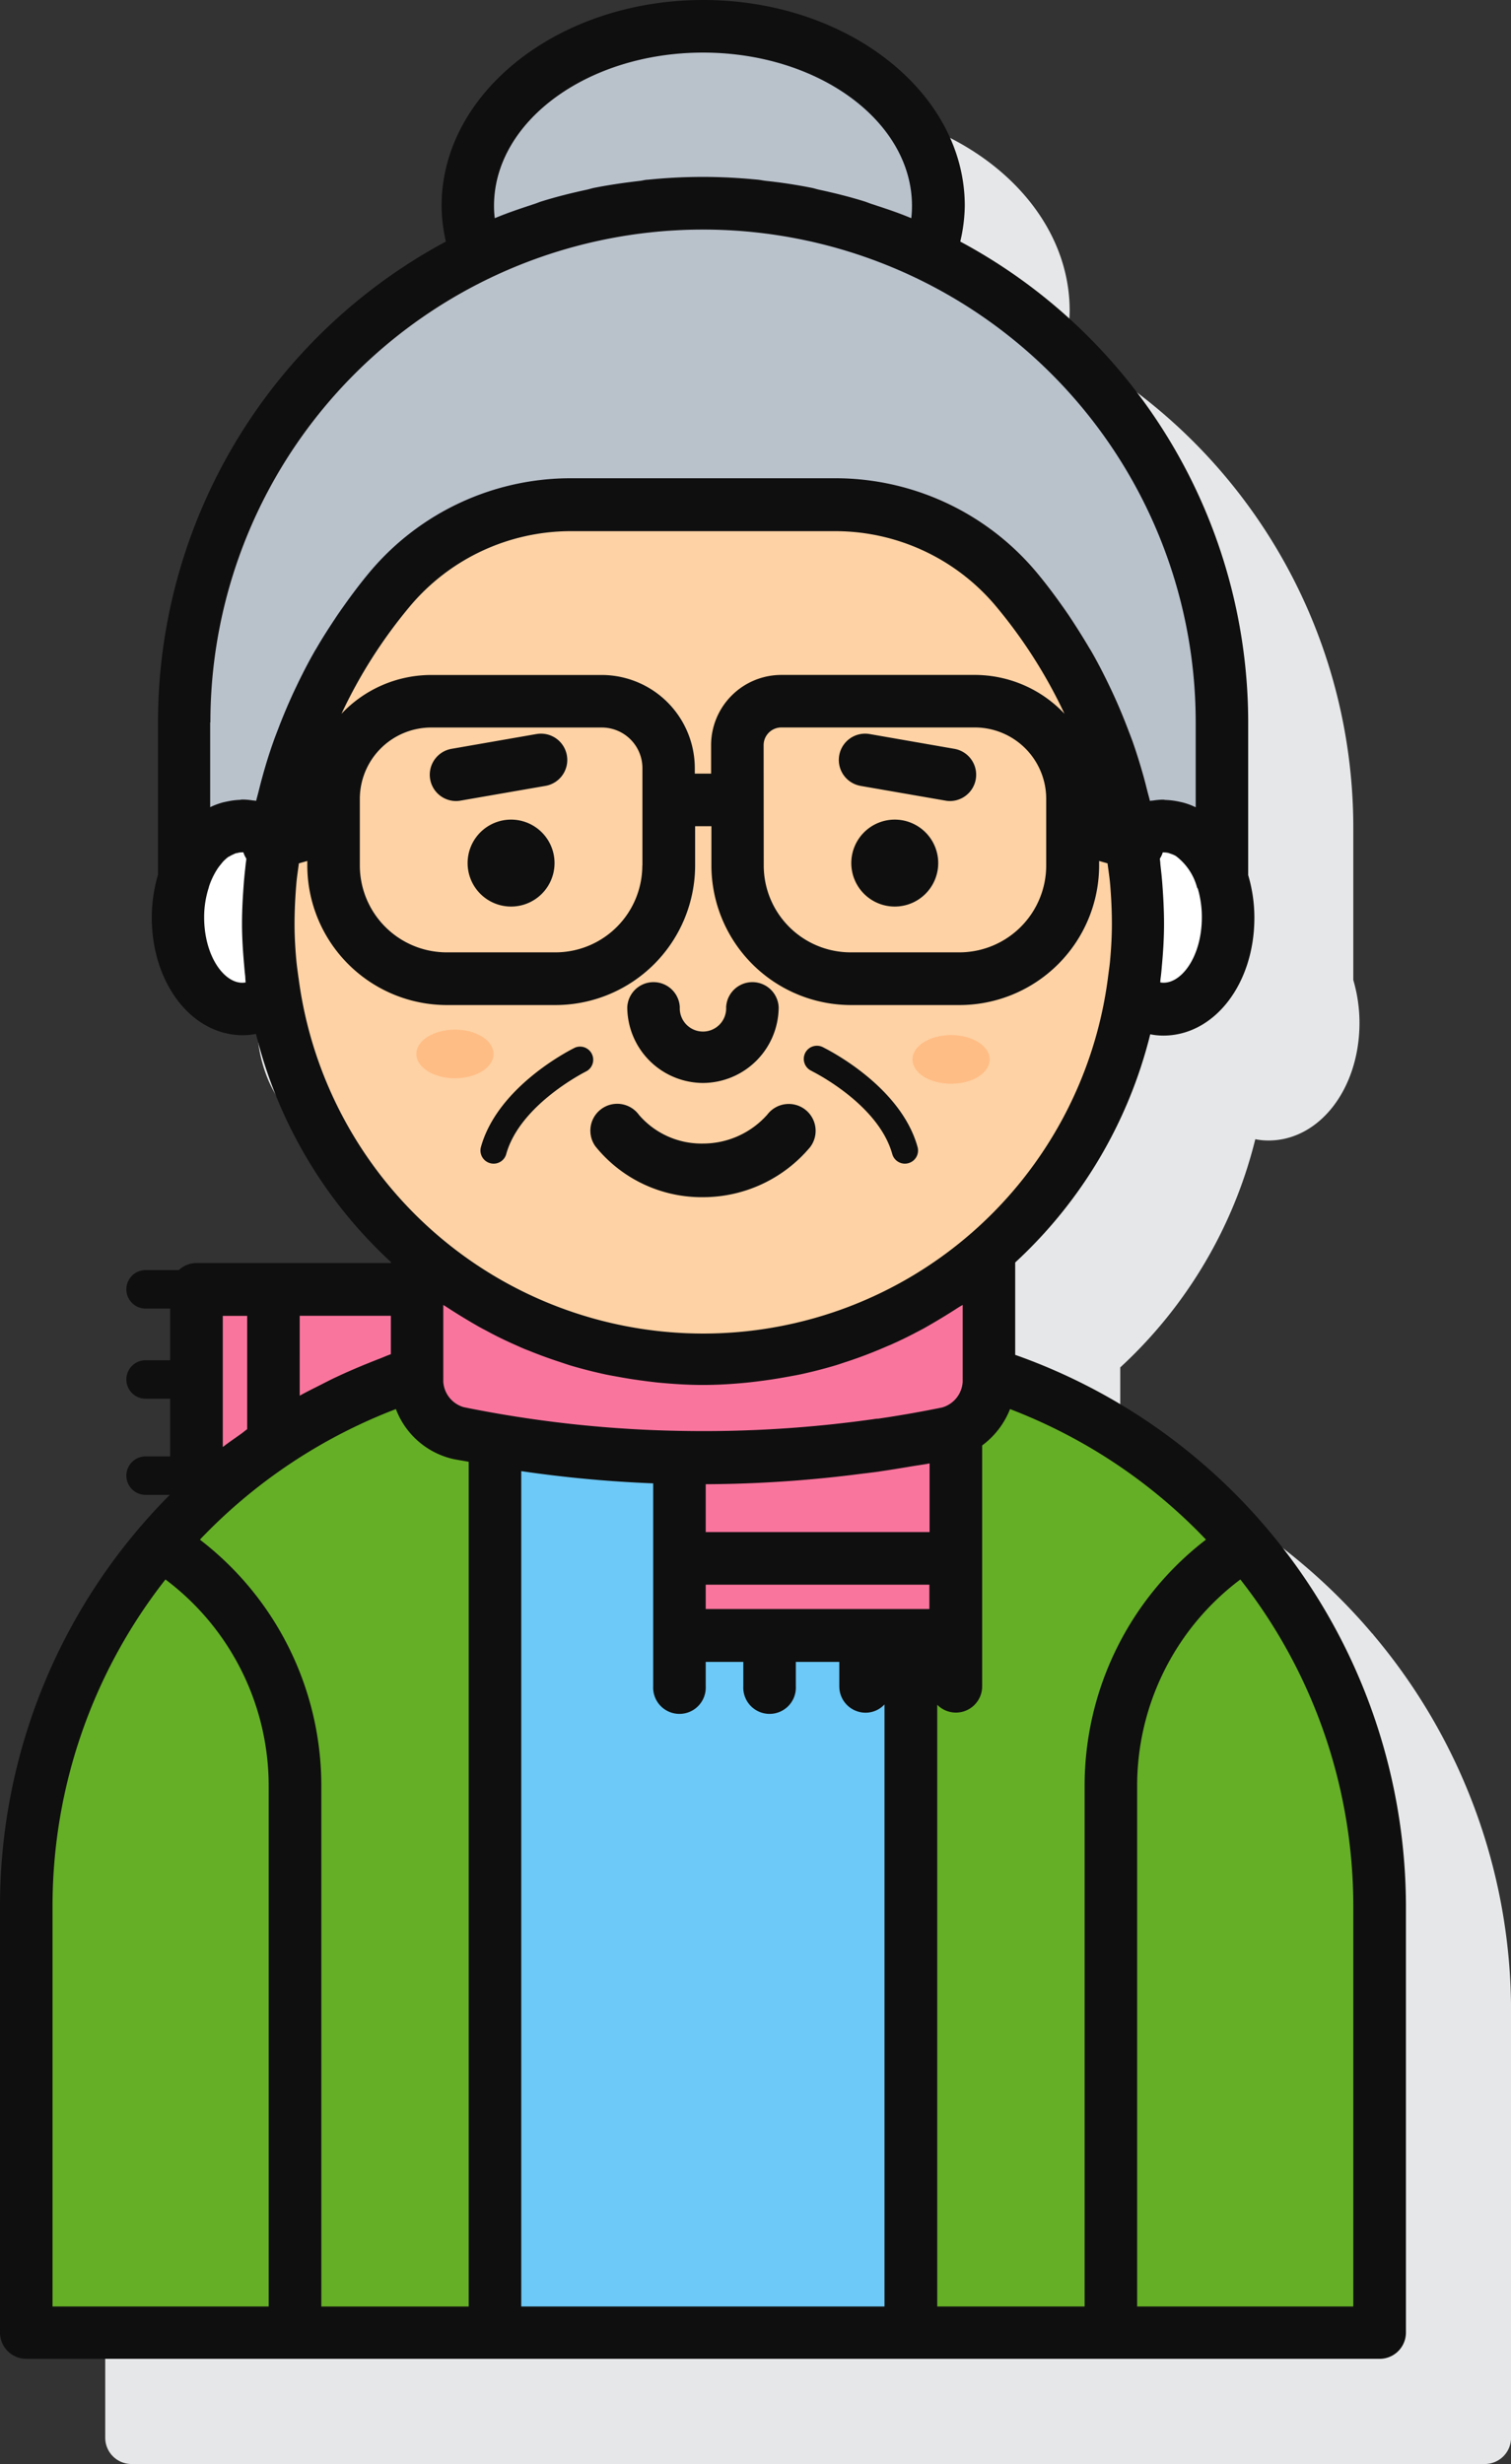
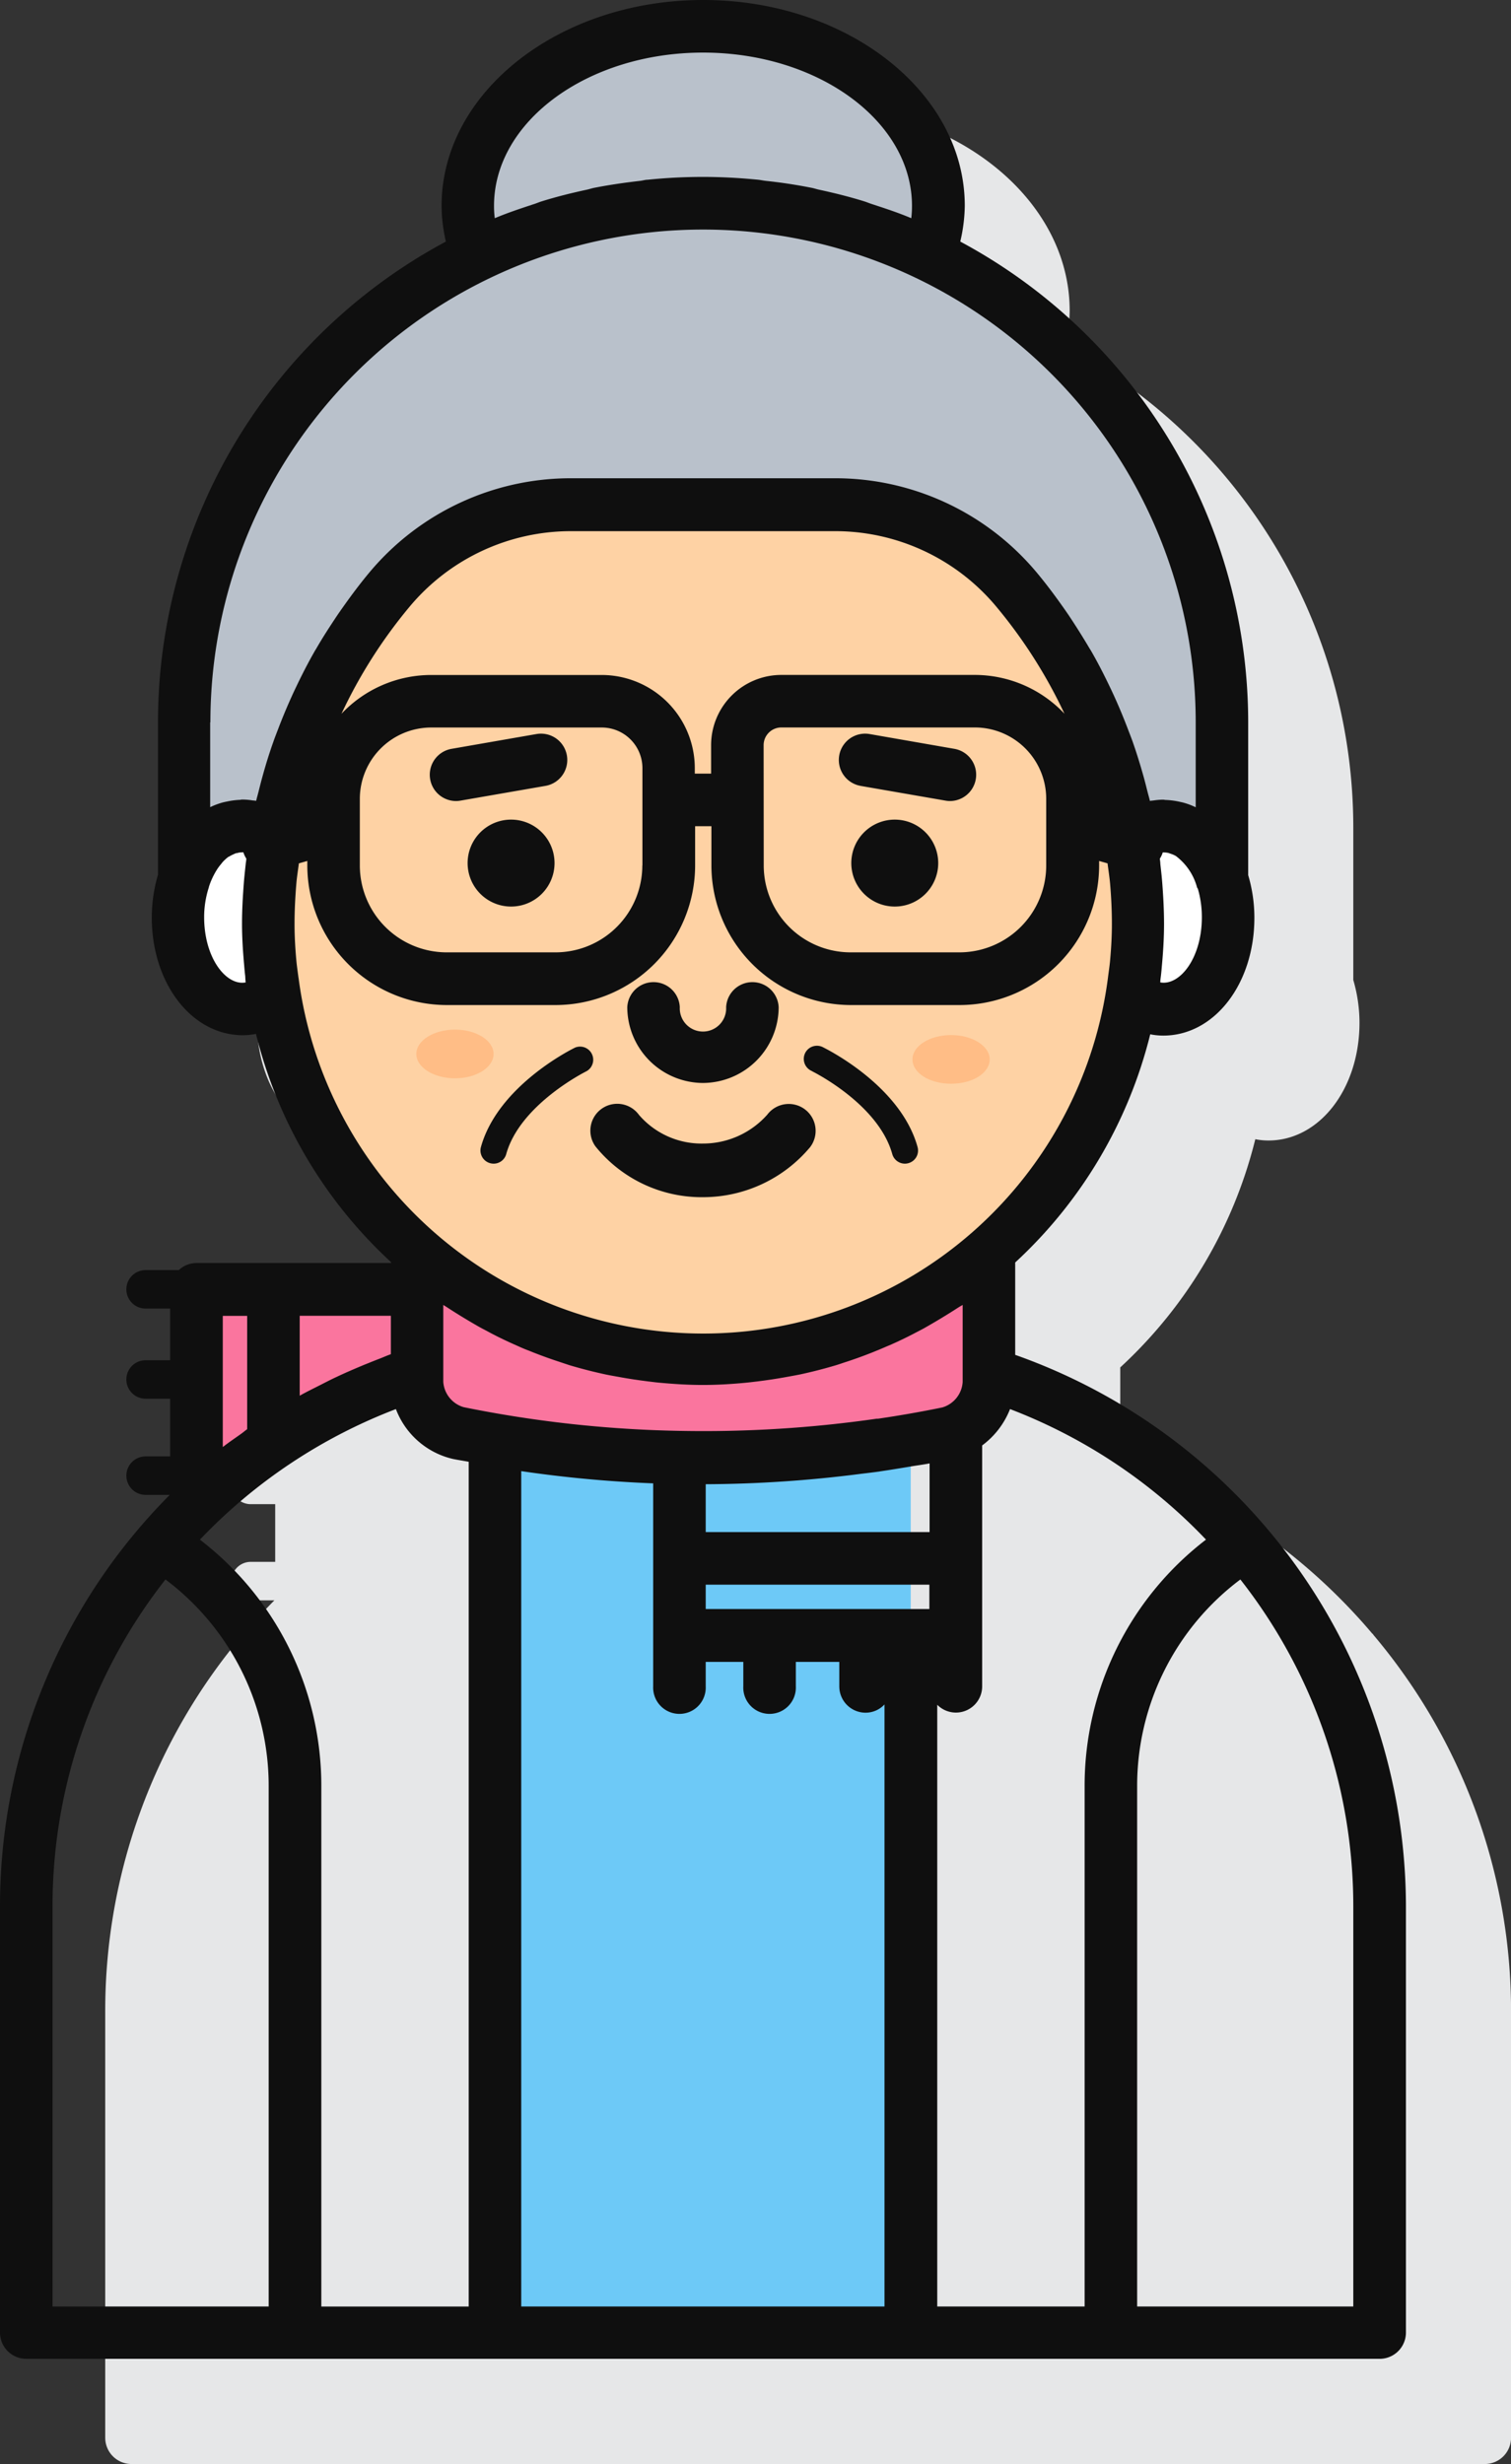
<svg xmlns="http://www.w3.org/2000/svg" id="Capa_1" data-name="Capa 1" viewBox="0 0 278.15 453.51">
  <rect x="0" y="0" width="278.15" height="453.51" fill="#333333" stroke="none" />
  <defs>
    <style>.cls-1{fill:#e6e7e8;}.cls-2{fill:#fa759e;}.cls-3{fill:#d4fbff;}.cls-4{fill:#b9c1cb;}.cls-5{fill:#fff;}.cls-6{fill:#65af26;}.cls-7{fill:#6dc9f7;}.cls-8{fill:#fed2a4;}.cls-9{fill:#ffbd86;}.cls-10{fill:#0f0f0f;}</style>
  </defs>
  <title>Female</title>
  <path class="cls-1" d="M343.72,304.09c-.08-.13-.22-.2-.3-.32a108.13,108.13,0,0,0-46.28-31.92V254.91a84.73,84.73,0,0,0,24.86-42,12.34,12.34,0,0,0,2.42.24c9.4,0,16.76-9.52,16.76-21.68a28.05,28.05,0,0,0-1.14-7.86V155.51A100.46,100.46,0,0,0,287,67a29.49,29.49,0,0,0,.83-6.57c0-20.89-21.6-37.89-48.15-37.89s-48.16,17-48.16,37.89a29.5,29.5,0,0,0,.84,6.57,100.47,100.47,0,0,0-53,88.47v28.06a28.05,28.05,0,0,0-1.14,7.86c0,12.16,7.36,21.68,16.76,21.68a13.15,13.15,0,0,0,2.42-.24,84.78,84.78,0,0,0,24.85,42v.17H146.42a4.77,4.77,0,0,0-3.24,1.3h-6.11a3.54,3.54,0,0,0,0,7.08h4.51V273h-4.51a3.54,3.54,0,0,0,0,7.08h4.51v10.62h-4.51a3.54,3.54,0,0,0,0,7.08h4.36c-1.91,1.93-3.74,3.94-5.5,6-.09.12-.22.18-.3.32s0,0,0,0a107.27,107.27,0,0,0-25.34,69.31v78.49a4.84,4.84,0,0,0,4.84,4.84H364.24a4.84,4.84,0,0,0,4.84-4.84V373.44a107.23,107.23,0,0,0-25.34-69.3A.06.06,0,0,1,343.72,304.09Z" transform="translate(-90.92 -3.24)" />
  <path class="cls-2" d="M167.68,256V240.58H127.07v39.64A102.72,102.72,0,0,1,167.68,256Z" transform="translate(-90.92 -3.24)" />
  <path class="cls-3" d="M220.32,40.64A95,95,0,0,1,262,50.18a25.67,25.67,0,0,0,1.69-9c0-18.25-19.4-33-43.32-33S177,22.88,177,41.13a25.67,25.67,0,0,0,1.69,9A95.08,95.08,0,0,1,220.32,40.64Z" transform="translate(-90.92 -3.24)" />
  <path class="cls-4" d="M220.32,40.64A95,95,0,0,1,262,50.18a25.67,25.67,0,0,0,1.69-9c0-18.25-19.4-33-43.32-33S177,22.88,177,41.13a25.67,25.67,0,0,0,1.69,9A95.08,95.08,0,0,1,220.32,40.64Z" transform="translate(-90.92 -3.24)" />
  <path class="cls-4" d="M220.32,40.64a95.54,95.54,0,0,0-95.53,95.54V165c1.9-5.75,6-9.76,10.79-9.76a9.4,9.4,0,0,1,6,2.39,95.82,95.82,0,0,1,21-45.87,43.6,43.6,0,0,1,33.44-15.62h48.53A43.61,43.61,0,0,1,278,111.77a95.92,95.92,0,0,1,21,45.87,9.4,9.4,0,0,1,6-2.39c4.79,0,8.89,4,10.79,9.76V136.18A95.54,95.54,0,0,0,220.32,40.64Z" transform="translate(-90.92 -3.24)" />
  <path class="cls-5" d="M305.07,155.25a9.45,9.45,0,0,0-6,2.39,96.13,96.13,0,0,1,1.33,15.66,81,81,0,0,1-1.14,13.39,9.34,9.34,0,0,0,5.85,2.24c6.58,0,11.92-7.54,11.92-16.84S311.66,155.25,305.07,155.25Z" transform="translate(-90.92 -3.24)" />
  <path class="cls-5" d="M140.29,173.3a96,96,0,0,1,1.32-15.65,9.4,9.4,0,0,0-6-2.39c-6.59,0-11.93,7.54-11.93,16.84s5.34,16.84,11.93,16.84a9.33,9.33,0,0,0,5.84-2.25A81,81,0,0,1,140.29,173.3Z" transform="translate(-90.92 -3.24)" />
-   <path class="cls-6" d="M242,251.21h-3.6a77.84,77.84,0,0,1-36.17,0h-3.59A102.9,102.9,0,0,0,95.76,354.1v78.49H344.89V354.1A102.88,102.88,0,0,0,242,251.21Z" transform="translate(-90.92 -3.24)" />
  <path class="cls-7" d="M238.41,251.21a77.84,77.84,0,0,1-36.17,0h-3.59A104.39,104.39,0,0,0,182,252.55v180h76.57v-180a104.45,104.45,0,0,0-16.6-1.34Z" transform="translate(-90.92 -3.24)" />
-   <path class="cls-2" d="M265.34,267A226.22,226.22,0,0,1,216,271.47v32.76h50.89V266.55A9,9,0,0,1,265.34,267Z" transform="translate(-90.92 -3.24)" />
  <path class="cls-2" d="M220.32,253.34a79.73,79.73,0,0,1-52.64-19.77v24.05a10.05,10.05,0,0,0,7.64,9.42,225.51,225.51,0,0,0,90,0,10,10,0,0,0,7.63-9.42V233.57A79.76,79.76,0,0,1,220.32,253.34Z" transform="translate(-90.92 -3.24)" />
  <path class="cls-8" d="M278,111.77a43.6,43.6,0,0,0-33.44-15.62H196.06a43.6,43.6,0,0,0-33.44,15.62,95.93,95.93,0,0,0-22.33,61.53,80,80,0,1,0,160.07,0A96,96,0,0,0,278,111.77Z" transform="translate(-90.92 -3.24)" />
  <path class="cls-8" d="M201.69,132.3H170.27a18,18,0,0,0-18,18v12.26a20.86,20.86,0,0,0,20.85,20.86h20A20.86,20.86,0,0,0,214,162.52V144.61A12.31,12.31,0,0,0,201.69,132.3Z" transform="translate(-90.92 -3.24)" />
  <path class="cls-8" d="M270.38,132.3H234.75a8.1,8.1,0,0,0-8.1,8.09v22.13a20.87,20.87,0,0,0,20.85,20.86h20a20.87,20.87,0,0,0,20.86-20.86V150.26A18,18,0,0,0,270.38,132.3Z" transform="translate(-90.92 -3.24)" />
  <path class="cls-9" d="M266,193.74c-3.93,0-7.11,2-7.11,4.48S262,202.7,266,202.7s7.11-2,7.11-4.48S269.89,193.74,266,193.74Z" transform="translate(-90.92 -3.24)" />
  <path class="cls-9" d="M174.68,192.74c-3.93,0-7.12,2-7.12,4.48s3.19,4.48,7.12,4.48,7.1-2,7.1-4.48S178.6,192.74,174.68,192.74Z" transform="translate(-90.92 -3.24)" />
  <path class="cls-10" d="M220.32,223.58a25.12,25.12,0,0,1-19.78-9.34,4.94,4.94,0,0,1,8-5.81,15.19,15.19,0,0,0,11.8,5.28,15.81,15.81,0,0,0,11.84-5.34,4.94,4.94,0,0,1,7.87,6A25.72,25.72,0,0,1,220.32,223.58Z" transform="translate(-90.92 -3.24)" />
  <path class="cls-10" d="M277.8,252.6v-17a84.87,84.87,0,0,0,24.86-42,12.23,12.23,0,0,0,2.41.24c9.4,0,16.76-9.52,16.76-21.68a27.57,27.57,0,0,0-1.14-7.85V136.17a100.45,100.45,0,0,0-53-88.47,30.17,30.17,0,0,0,.83-6.58c0-20.88-21.6-37.88-48.16-37.88s-48.15,17-48.15,37.88A29.65,29.65,0,0,0,173,47.7a100.46,100.46,0,0,0-53,88.47v28.07a27.93,27.93,0,0,0-1.14,7.85c0,12.16,7.36,21.68,16.77,21.68a13.13,13.13,0,0,0,2.41-.24,84.73,84.73,0,0,0,24.86,42v.17H127.07a4.79,4.79,0,0,0-3.24,1.3h-6.11a3.54,3.54,0,0,0,0,7.08h4.52v9.51h-4.52a3.54,3.54,0,1,0,0,7.08h4.52v10.62h-4.52a3.54,3.54,0,1,0,0,7.08h4.45a107.3,107.3,0,0,0-31.25,75.68v78.49a4.84,4.84,0,0,0,4.84,4.84H344.89a4.84,4.84,0,0,0,4.84-4.84V354.1A107.85,107.85,0,0,0,277.8,252.6Zm35.13,34a57.09,57.09,0,0,0-22.35,45.44v95.71H263.45V317a4.83,4.83,0,0,0,8.27-3.4V269.27a15.25,15.25,0,0,0,5.13-6.69A98.23,98.23,0,0,1,312.93,286.61Zm-92.1,12.78v-4.48H262v4.48Zm32.06-25.33c1.84-.27,3.69-.57,5.53-.88,1.21-.21,2.42-.36,3.62-.59v12.64H220.83v-8.81a229.82,229.82,0,0,0,28.55-1.91C250.55,274.36,251.72,274.22,252.89,274.06Zm15.24-30.65v14.21a5.23,5.23,0,0,1-3.76,4.67q-5.85,1.2-11.8,2.07l-.26,0a223.57,223.57,0,0,1-36.22,2.24l-.13,0a219.47,219.47,0,0,1-39.68-4.36,5.23,5.23,0,0,1-3.76-4.67V243.41c.11.08.23.14.35.22l.27.17c2,1.31,4,2.52,6,3.66.67.37,1.35.71,2,1.07q2.31,1.22,4.71,2.27c.78.35,1.56.71,2.36,1,1.88.77,3.78,1.46,5.7,2.09l1.77.59c2.17.65,4.38,1.22,6.6,1.7.86.19,1.73.33,2.6.49,1.73.32,3.47.58,5.23.8.82.1,1.64.21,2.47.28,2.56.23,5.12.39,7.71.39s5.16-.15,7.71-.39c.84-.08,1.66-.18,2.48-.28,1.75-.22,3.49-.48,5.23-.8.87-.16,1.74-.31,2.6-.49q3.32-.72,6.56-1.69c.62-.19,1.22-.41,1.83-.6,1.92-.63,3.8-1.32,5.66-2.09.81-.32,1.59-.68,2.38-1,1.59-.7,3.16-1.45,4.69-2.26.69-.36,1.37-.7,2-1.07,2-1.14,4-2.35,6-3.65l.3-.18C267.9,243.55,268,243.49,268.13,243.41ZM163.8,262.58a14.8,14.8,0,0,0,10.55,9.19c1,.2,1.9.33,2.85.51V427.76H150.07V332.05a57.09,57.09,0,0,0-22.35-45.44A98.23,98.23,0,0,1,163.8,262.58Zm67.69-122.19a3.26,3.26,0,0,1,3.26-3.26h35.63a13.14,13.14,0,0,1,13.13,13.13v12.26a16,16,0,0,1-16,16h-20a16,16,0,0,1-16-16Zm38.89-12.93H234.75a12.94,12.94,0,0,0-12.93,12.93v5.23h-3v-1a17.16,17.16,0,0,0-17.15-17.15H170.27a22.73,22.73,0,0,0-16.49,7.14,90.84,90.84,0,0,1,12.55-19.72A38.68,38.68,0,0,1,196.06,101H244.6a38.61,38.61,0,0,1,29.72,13.89,91,91,0,0,1,12.55,19.71A22.72,22.72,0,0,0,270.38,127.46Zm-61.22,35.06a16,16,0,0,1-16,16h-20a16,16,0,0,1-16-16V150.26a13.14,13.14,0,0,1,13.13-13.12h31.42a7.48,7.48,0,0,1,7.47,7.47v17.91Zm95.35,21.53c0-.39.06-.77.11-1.16.08-.68.14-1.38.2-2.08.23-2.52.38-5,.38-7.51s-.13-5-.33-7.58c-.09-1.16-.22-2.3-.35-3.45,0-.33-.06-.65-.09-1a4.41,4.41,0,0,0,.53-1.14h0a4.27,4.27,0,0,1,1.07.1l.3.11a5.09,5.09,0,0,1,1,.42,2.34,2.34,0,0,1,.27.2,10.69,10.69,0,0,1,3.66,5.55c0,.11.12.2.17.32a18.55,18.55,0,0,1,.73,5.25C312.16,179.56,308.11,184.7,304.51,184.05ZM182,43.4a17.4,17.4,0,0,1-.14-2.27c0-15.56,17.26-28.21,38.48-28.21S258.8,25.57,258.8,41.13a19.32,19.32,0,0,1-.13,2.27c-2.35-1-4.75-1.78-7.15-2.57-.51-.16-1-.37-1.5-.53-2.76-.86-5.56-1.55-8.38-2.16-.41-.09-.8-.22-1.2-.31-2.81-.56-5.66-1-8.53-1.3-.48-.05-.94-.16-1.42-.21-3.36-.33-6.74-.52-10.17-.52a100.6,100.6,0,0,0-10.16.52c-.48,0-.94.16-1.41.21-2.88.33-5.73.74-8.55,1.3-.4.09-.79.22-1.2.31-2.82.61-5.62,1.3-8.37,2.16-.52.16-1,.38-1.53.54C186.71,41.63,184.32,42.42,182,43.4Zm-52.35,92.78a90.69,90.69,0,1,1,181.38,0v15.64a13.07,13.07,0,0,0-2.21-.84c-.28-.08-.58-.13-.87-.2a14.13,14.13,0,0,0-2.49-.31c-.13,0-.25-.05-.37-.05l-.17,0a13.08,13.08,0,0,0-1.75.16,4.6,4.6,0,0,0-.52.06h-.05c-.12-.54-.29-1.07-.42-1.61-.26-1-.52-2.09-.82-3.12-.59-2.09-1.23-4.16-1.95-6.2-.28-.78-.58-1.54-.87-2.3-.68-1.78-1.4-3.54-2.18-5.29q-.52-1.17-1.08-2.34c-1.06-2.22-2.18-4.43-3.41-6.57-.13-.24-.28-.46-.42-.69-1.18-2-2.44-4-3.77-6-.39-.57-.78-1.14-1.19-1.71-1.5-2.12-3.06-4.2-4.73-6.2a48.32,48.32,0,0,0-37.15-17.35H196.06a48.3,48.3,0,0,0-37.15,17.35c-1.67,2-3.23,4.08-4.74,6.21-.4.56-.79,1.12-1.18,1.69-1.33,2-2.6,3.94-3.79,6-.13.23-.28.44-.4.67-1.23,2.15-2.35,4.35-3.41,6.58-.38.78-.73,1.56-1.08,2.34q-1.16,2.61-2.17,5.26c-.3.79-.62,1.59-.9,2.4-.71,2-1.34,4-1.92,6.1-.3,1.06-.57,2.13-.84,3.21-.13.52-.28,1-.4,1.55H138a5,5,0,0,0-.56-.06,12.36,12.36,0,0,0-1.7-.16l-.18,0c-.14,0-.26,0-.4.05a13.46,13.46,0,0,0-2.45.31c-.3.06-.6.12-.89.2a13.4,13.4,0,0,0-2.21.84V136.18Zm6.51,47.87c-3.59.69-7.66-4.48-7.66-12a17.64,17.64,0,0,1,.87-5.51s0,0,0-.06a14,14,0,0,1,1.57-3.32,9.67,9.67,0,0,1,.65-.86l.3-.38a8,8,0,0,1,1.1-1l.06,0a6.48,6.48,0,0,1,.86-.45,3.55,3.55,0,0,1,.5-.21c.1,0,.21,0,.31-.06a4.4,4.4,0,0,1,1-.09,4.86,4.86,0,0,0,.54,1.15c0,.3-.06.6-.1.9-.12,1.18-.26,2.35-.35,3.53-.2,2.56-.34,5.08-.34,7.57s.16,5,.38,7.46c.06.72.12,1.45.21,2.17C136.08,183.3,136.1,183.67,136.14,184.05Zm9.71-.84c-.13-1-.28-2-.38-3-.21-2.27-.35-4.57-.35-6.9,0-2.49.13-5,.33-7.41.1-1.24.31-2.51.47-3.76l1.55-.44v.83a25.72,25.72,0,0,0,25.69,25.69h20a25.73,25.73,0,0,0,25.7-25.69v-7.23h3v7.23a25.72,25.72,0,0,0,25.68,25.69h20a25.72,25.72,0,0,0,25.69-25.69v-.83l1.55.44c.16,1.25.36,2.5.47,3.73.21,2.47.33,4.95.33,7.44,0,2.34-.14,4.65-.35,6.93-.1,1-.25,1.94-.37,2.92a75.12,75.12,0,0,1-149,.06Zm17,69.27c-.76.26-1.5.61-2.25.89-.91.35-1.81.72-2.71,1.08-1.75.73-3.5,1.48-5.22,2.3-.93.43-1.84.91-2.75,1.37-1.29.66-2.59,1.28-3.85,2V245.41h16.78v7.07Zm-30.94-7.06h4.49v20.86c-.34.24-.66.52-1,.77-1.16.84-2.36,1.63-3.49,2.52ZM100.59,354.1a97.35,97.35,0,0,1,20.79-60.16,47.5,47.5,0,0,1,19,38.11v95.7H100.59Zm86.28,73.65V274a228.4,228.4,0,0,0,24.29,2.25v37.37a4.84,4.84,0,1,0,9.67,0v-4.51h6.92v4.51a4.84,4.84,0,1,0,9.67,0v-4.51h8v4.51a4.84,4.84,0,0,0,4.84,4.84,4.75,4.75,0,0,0,3.48-1.52V427.75Zm153.18,0h-39.8v-95.7a47.47,47.47,0,0,1,19-38.11,97.35,97.35,0,0,1,20.79,60.16v73.65Z" transform="translate(-90.92 -3.24)" />
  <path class="cls-10" d="M185,154.09a8,8,0,1,0,8,8A8,8,0,0,0,185,154.09Z" transform="translate(-90.92 -3.24)" />
  <path class="cls-10" d="M255.63,154.09a8,8,0,1,0,8,8A8,8,0,0,0,255.63,154.09Z" transform="translate(-90.92 -3.24)" />
  <path class="cls-10" d="M220.32,202.56a14,14,0,0,0,13.94-13.94,4.84,4.84,0,0,0-9.67,0,4.27,4.27,0,1,1-8.53,0,4.84,4.84,0,0,0-9.67,0A14,14,0,0,0,220.32,202.56Z" transform="translate(-90.92 -3.24)" />
  <path class="cls-10" d="M249.32,147.88,265,150.6a4.65,4.65,0,0,0,.83.07,4.84,4.84,0,0,0,.82-9.6L251,138.34a4.84,4.84,0,0,0-1.65,9.54Z" transform="translate(-90.92 -3.24)" />
  <path class="cls-10" d="M189.67,138.34,174,141.07a4.84,4.84,0,0,0,.82,9.6,4.76,4.76,0,0,0,.84-.07l15.67-2.72a4.84,4.84,0,0,0-1.65-9.54Z" transform="translate(-90.92 -3.24)" />
  <path class="cls-10" d="M240.39,200.39c.11.06,12.21,6,14.78,15.25a2.42,2.42,0,0,0,2.33,1.77,2.35,2.35,0,0,0,.64-.09,2.41,2.41,0,0,0,1.68-3c-3.14-11.29-16.75-18-17.33-18.3a2.42,2.42,0,1,0-2.1,4.35Z" transform="translate(-90.92 -3.24)" />
  <path class="cls-10" d="M181.14,217.32a2.48,2.48,0,0,0,.65.09,2.4,2.4,0,0,0,2.32-1.77c2.56-9.18,14.67-15.19,14.79-15.25a2.42,2.42,0,0,0-2.12-4.34c-.58.28-14.18,7-17.33,18.3A2.42,2.42,0,0,0,181.14,217.32Z" transform="translate(-90.92 -3.24)" />
</svg>